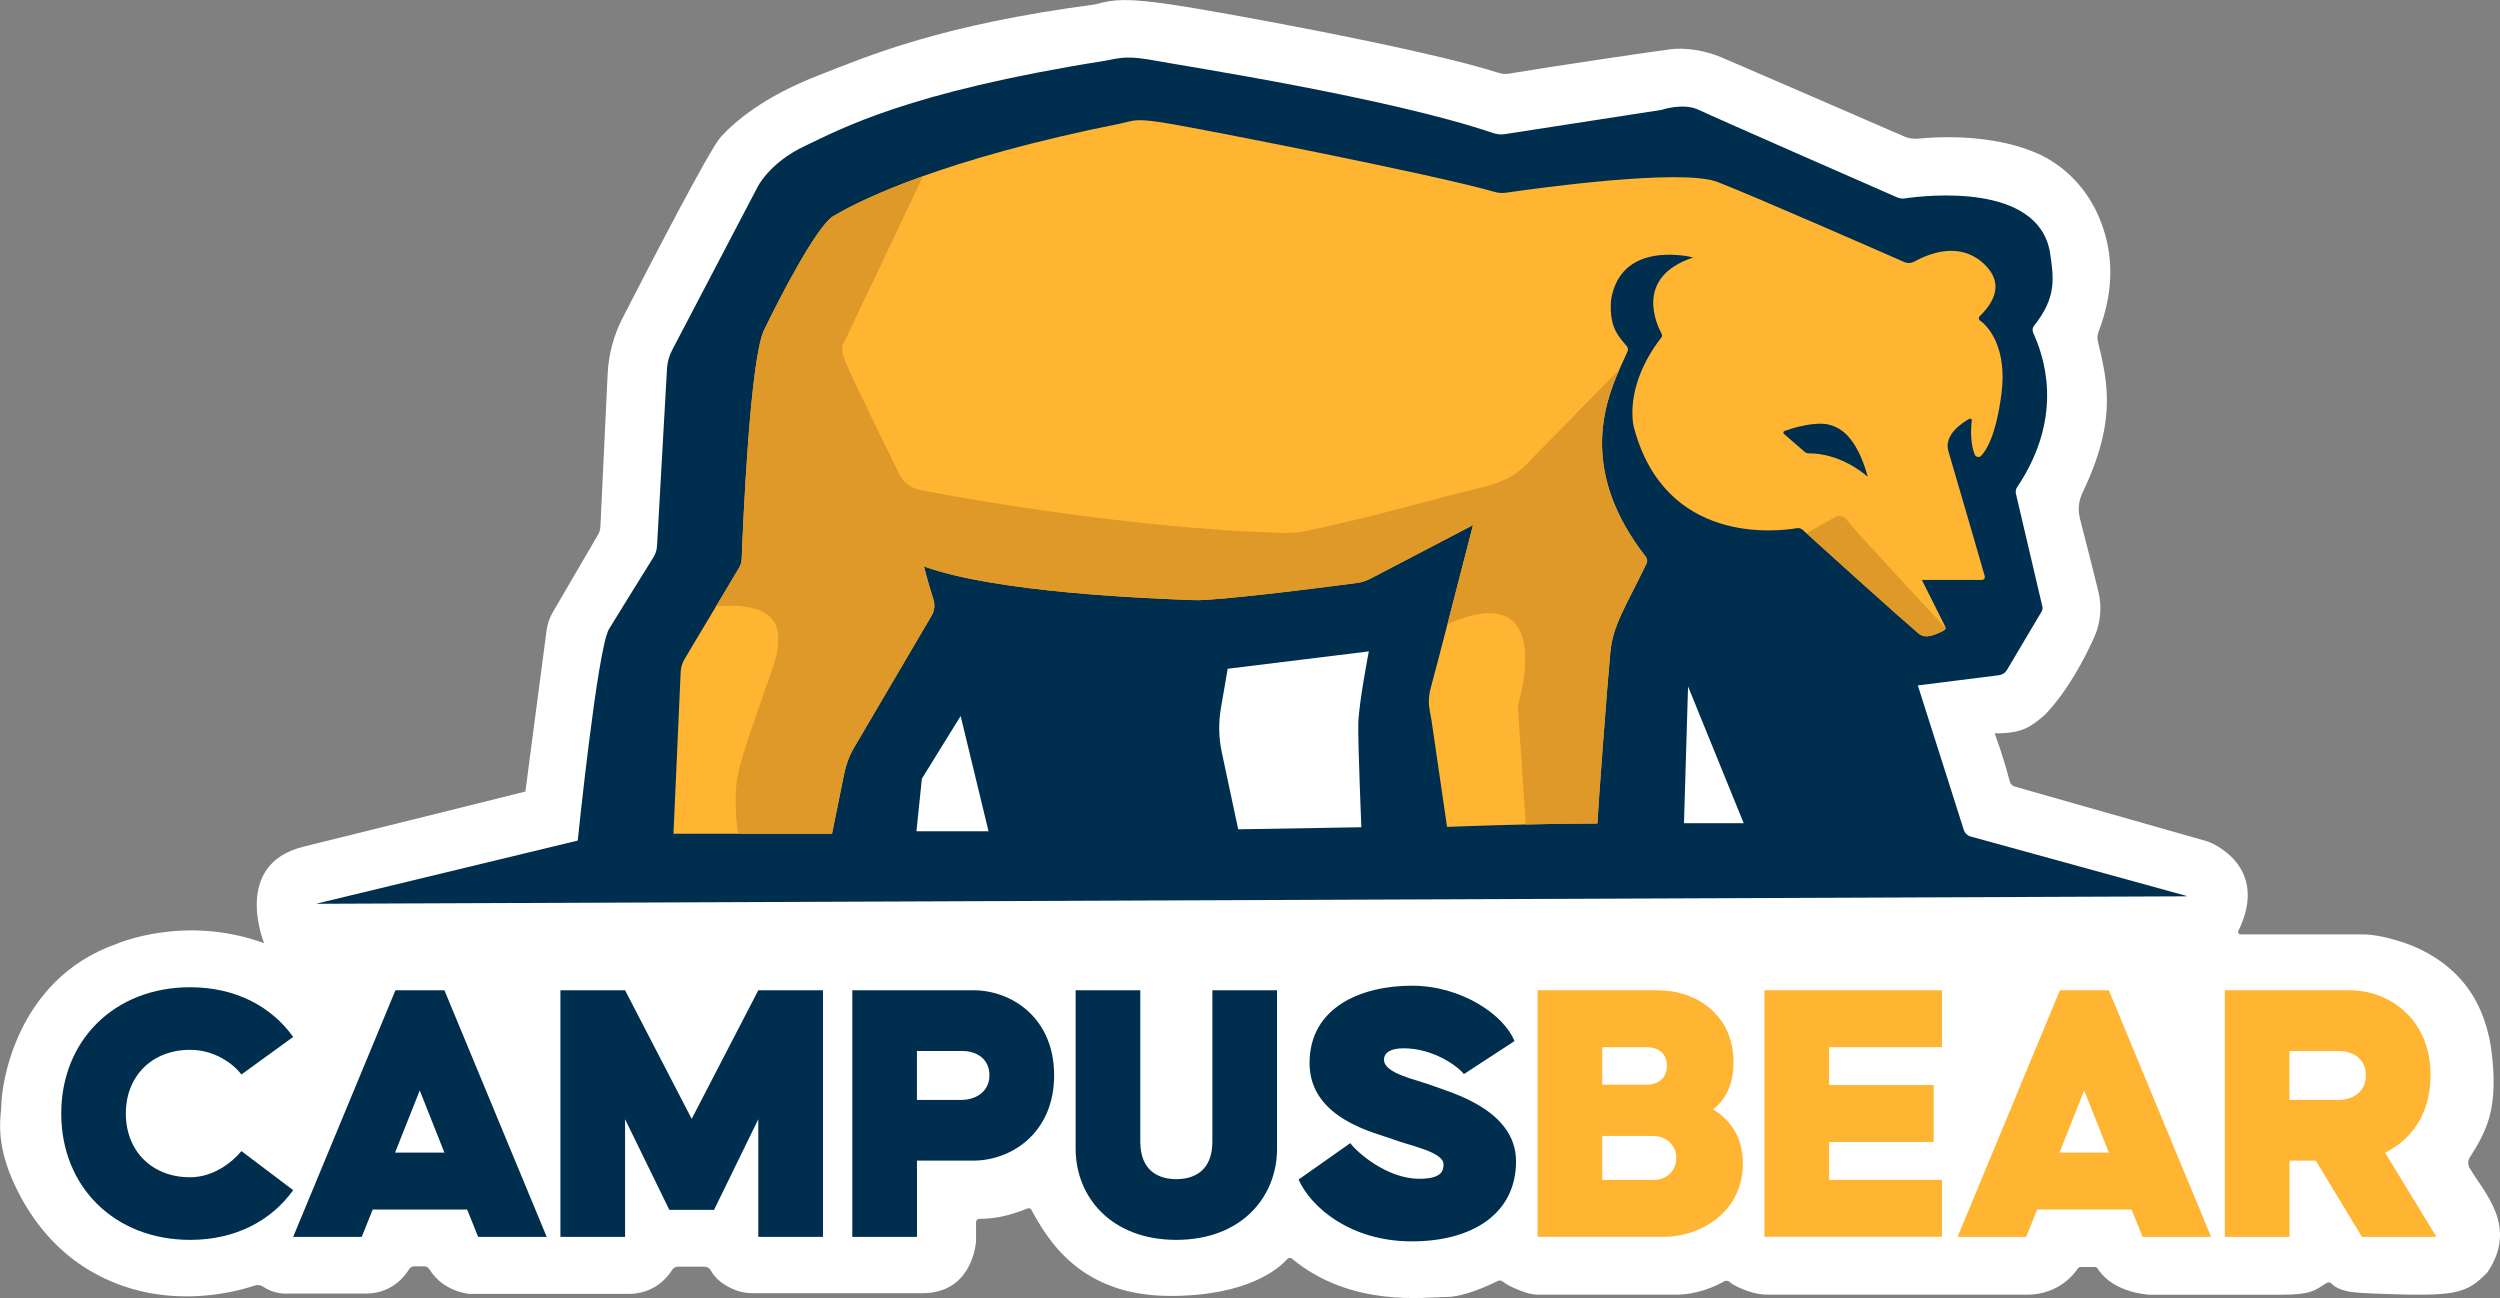
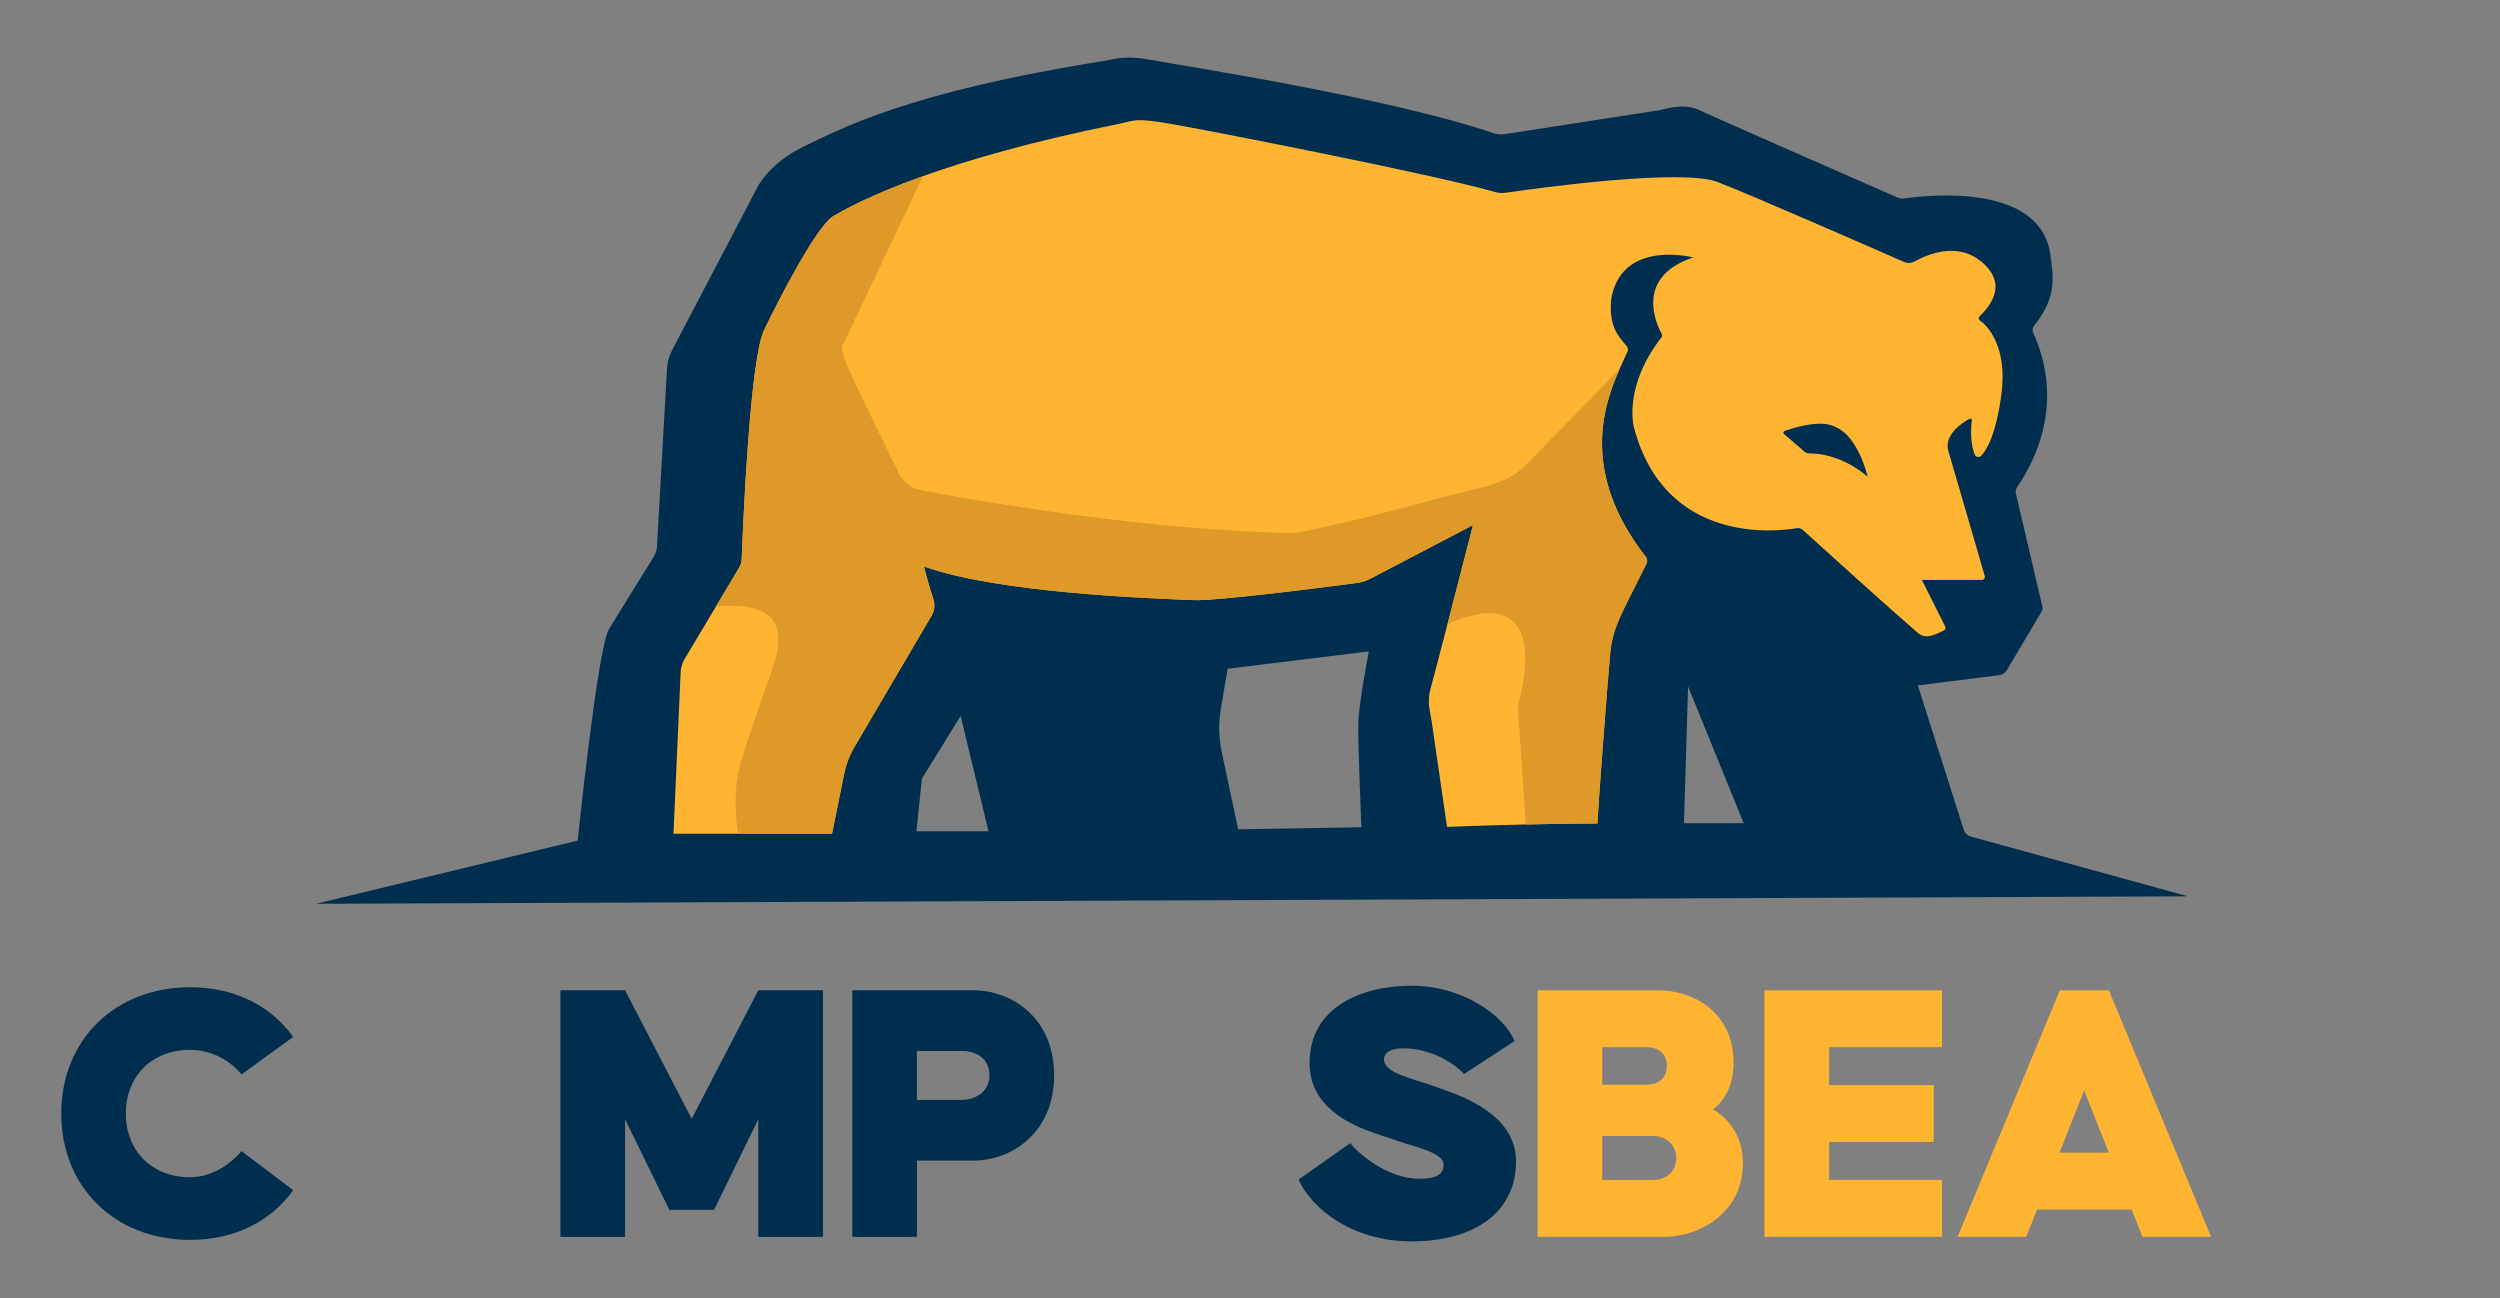
<svg xmlns="http://www.w3.org/2000/svg" id="Layer_2" data-name="Layer 2" viewBox="0 0 717.23 372.41">
  <rect x="0" y="0" width="717.23" height="372.41" fill="#808080" stroke="none" />
  <defs>
    <style>      .cls-1 {        fill: #ffb532;      }      .cls-2 {        fill: #fff;      }      .cls-3 {        fill: #002e4f;      }      .cls-4 {        fill: #de9929;      }    </style>
  </defs>
  <g id="Layer_1-2" data-name="Layer 1">
    <g>
-       <path class="cls-2" d="m550.31,39.77c5.43-.54,20.65-1.42,33.52,3.95,8.42,3.52,14.97,10.42,18.47,18.85,3.48,8.38,4.93,19.13-.26,32.67-.32.83-.4,1.74-.19,2.6,2.71,11.48,5.66,22.66-4.4,43.5-1.13,2.35-1.36,5.04-.7,7.56,1.9,7.28,3.9,15.3,5.24,20.74,1.1,4.45.67,9.14-1.23,13.32-2.85,6.27-7.75,15.57-14.16,22.17-4.1,3.51-6.44,5.27-14.34,5.27,2.39,6.53,3.76,11.6,4.31,13.77.18.72.74,1.29,1.45,1.49l55.43,15.77s18.1,6.51,8.71,25.64c-.23.46.1,1,.61,1h34.89c3.65,0,7.48.94,10.94,2.02,7.57,2.38,14.51,6.77,19.25,13.2,4.16,5.64,6.34,12.48,7.08,19.39.64,5.93.84,12.11-.77,17.9-1.15,4.12-3.25,7.85-5.56,11.42-.6.93-.65,2.13-.09,3.09,4.26,7.22,13.94,16.7,5.16,29.88-6.15,6.44-9.37,7.03-32.5,6.15-5.48-.27-9.68-.29-12.35-2.93-.35-.34-.9-.37-1.31-.12-3.4,2.07-4.24,3.37-12.98,3.37h-37.77s-10.38-.31-14.93-7.46c-.19-.29-.5-.48-.84-.48-.99,0-3.07,0-4.06,0-.33,0-.64.16-.83.44-1.1,1.67-5.61,7.49-14.56,7.49h-74.25c-1.91,0-3.81-.31-5.62-.95-1.98-.69-4.39-1.68-5.41-2.67-.44-.43-1.13-.48-1.66-.18-2.23,1.27-7.45,3.8-13.86,3.8h-39.21c-1.27,0-2.52-.19-3.72-.59-1.95-.64-4.9-1.76-6.71-3.2-.4-.31-.94-.36-1.39-.14-2.38,1.18-9.64,4.58-14.63,4.58-5.96,0-27.26,3.22-44.41-10.96-.41-.34-1.02-.31-1.37.09-2.22,2.52-11.08,10.58-33.56,10.58-25.94,0-35.22-16.28-39.84-24.7-.21-.39-.67-.56-1.09-.4-2.91,1.11-7.72,3.02-13.83,2.97-.53,0-.96.41-.96.93,0,1.79,0,5.48,0,5.48,0,0-.78,14.93-15.32,14.93h-48.9c-1.5,0-3-.23-4.41-.74-2.36-.85-5.71-2.56-7.46-5.78-.36-.67-1.06-1.09-1.82-1.09-1.98,0-5.69,0-7.58,0-.68,0-1.32.34-1.68.92-1.29,2.07-5.1,6.89-12.46,6.89h-45.67s-7.46-.45-11.51-7.04c-.32-.52-.87-.86-1.49-.86h-2.88c-.6,0-1.15.31-1.46.82-1.22,2-5,6.99-12.33,6.99h-22.54s-3.7.31-6.85-1.88c-.76-.53-1.71-.72-2.59-.42-5.82,1.97-28.23,8.12-49.1-5.41-7.46-4.84-13.41-11.66-17.71-19.44-8.46-15.32-5.85-23.67-5.85-27.3,0-4.29,3.55-35.52,33.02-45.86,0,0,19.52-8.59,42.35-.2,0,0-9.37-22.64,11.32-27.71,20.69-5.07,63.63-15.81,63.63-15.81l6.07-46.17c.24-1.86.86-3.66,1.8-5.28l12.98-22.25c.4-.69.63-1.47.67-2.27l2.08-43.84c.26-5.56,1.71-11.01,4.25-15.96,7.8-15.23,25.01-48.48,28.15-51.95,4.1-4.52,12.3-11.54,27.71-17.59,15.42-6.05,35.52-14.64,79.63-20.49,5.86-1.63,9.56-1.76,21.86,0,12.01,1.72,72.81,12.74,94,19.62.97.32,1.99.39,2.99.22,13.3-2.23,41.76-6.4,46.07-6.96,4.49-.59,9.95.22,15.03,2.35,4.45,1.87,42.83,18.54,52.2,22.61,1.29.56,2.7.79,4.11.65Z" />
      <path class="cls-3" d="m627.22,257.01l-61.89-17.03c-.91-.25-1.63-.94-1.92-1.85l-13.2-41.49,23.29-2.93c.95-.12,1.79-.67,2.27-1.49l9.97-16.8c.24-.41.32-.89.21-1.36l-7.6-32.44c-.15-.63-.02-1.3.35-1.84,14.15-21.09,7.18-38.6,4.6-44.33-.3-.67-.19-1.43.27-2.01,6.58-8.26,5.64-13.79,4.51-21.32-3.68-19.65-35.29-16.12-41.63-15.2-.74.11-1.48,0-2.17-.29-7.54-3.3-52.79-23.13-56.9-25.1-4.49-2.15-10.73,0-10.73,0l-44.92,6.95c-1.14.18-2.29.06-3.38-.31-29.66-10.11-88.28-19.17-96.52-20.7-8.39-1.56-9.95-.98-15.03,0-56.6,8.98-75.53,19.52-85.87,24.4s-13.66,11.91-13.66,11.91l-24.4,46.59c-.9,1.71-1.42,3.59-1.52,5.52l-2.86,50.8c-.06,1.11-.4,2.19-.99,3.14-2.58,4.15-10.04,16.13-12.77,20.62-3.32,5.46-8.98,60.7-8.98,60.7l-74.74,18.05c-.06.01-.05.09.01.09l536.21-2.14c.08,0,.09-.11.02-.13Zm-364.3-18.51l1.56-15.11,11.12-17.98,8,33.08h-20.69Zm127.64-1.17l-35.33.59-4.71-22.1c-.89-4.16-.97-8.45-.25-12.65l1.94-11.31,40.5-4.98s-2.93,15.03-3.03,20.88c-.1,5.86.88,29.57.88,29.57Zm92.56-1.17l1.17-39.23,15.96,39.23h-17.13Z" />
      <path class="cls-1" d="m565.71,120.64c.05-.39-.36-.68-.7-.48-2.1,1.15-7.44,4.61-6.02,9.33,1.56,5.19,8.81,30.22,10.42,35.79.16.56-.26,1.1-.84,1.1h-17.2l6.71,13.4c.06.13.09.25.08.38-.01.26-.15.52-.39.65-.99.56-2.97,1.56-4.79,1.74-.93.09-1.86-.22-2.57-.81-5.89-5.01-25.98-23.16-32.15-28.75-.44-.39-.79-.72-1.08-.97-.46-.41-1.07-.6-1.67-.49-5.87,1-37.67,4.76-46.69-28.68,0,0-3.43-11.43,7.8-26.02.24-.31.28-.73.09-1.07-1.56-2.88-7.72-16.25,8.92-21.84.05-.01.06-.09,0-.1-2.03-.47-20.86-4.46-23.44,12.34-.55,7.95,2.25,10.38,4.52,13.16.36.42.44,1.01.22,1.51-.6,1.36-1.41,3.05-2.28,5.01-4.75,10.72-11.16,29.94,7.51,53.87.44.55.53,1.32.22,1.95-6.13,12.68-9.62,17.61-10.38,25.4-.78,8-3.52,44.5-3.72,49.19-6.67,0-13.93.11-20.56.28-12.38.29-22.57.7-22.57.7l-4.43-30.39c-.14-.93-.31-1.85-.5-2.76-.26-1.31-.56-3.85.24-6.66.47-1.65,2.52-9.56,4.82-18.41,3.41-13.14,7.32-28.38,7.32-28.38l-29.39,15.36c-1.24.65-2.58,1.08-3.97,1.26-7.11.94-30.48,3.99-42.99,4.83-1.59.11-3.19.13-4.78.06-11.48-.49-55.39-2.04-76.41-9.65,1.03,4,2.06,7.41,2.74,9.53.48,1.54.3,3.2-.52,4.58l-22.19,37.77c-1.39,2.35-2.36,4.92-2.9,7.59l-3.49,17.23h-45.48l2.06-46.4c.06-1.31.44-2.58,1.11-3.7l9.05-15.15,6.59-11.04c.46-.77.72-1.65.76-2.56.33-8.79,2.32-57.07,6.39-65.58,4.49-9.37,15.23-30.05,19.91-32.78,2.56-1.49,10.25-5.93,25.71-11.45,12.93-4.63,31.31-10.02,56.65-15.09,4.3-.97,4.49-1.56,13.86,0,9.05,1.5,76.55,14.67,93.45,19.61,1.09.32,2.24.4,3.36.23,9.07-1.32,50.45-7.04,60.69-3.05,10.25,3.99,45.9,19.61,53.57,22.97.89.39,1.9.34,2.76-.13,5.1-2.79,11.43-4.47,16.88-1.63,2.96,1.54,6.14,4.68,6.45,8.17s-2.06,6.78-4.52,9.12c-.38.36-.31.97.13,1.26,2.41,1.64,7.87,7.89,6.11,21.12-1.56,11.75-4.29,16.11-5.85,17.68-.56.57-1.51.34-1.81-.4-.63-1.58-1.41-4.71-.85-9.73Z" />
      <path class="cls-4" d="m472.38,161.67c-6.13,12.68-9.62,17.61-10.38,25.4-.78,8-3.52,44.5-3.72,49.19-6.67,0-13.93.11-20.56.28l-2.27-34.04s11.79-37.4-20.17-23.48c3.41-13.14,7.32-28.38,7.32-28.38l-29.39,15.36c-1.24.65-2.58,1.08-3.97,1.26-7.11.94-30.48,3.99-42.99,4.83-1.59.11-3.19.13-4.78.06-11.48-.49-55.39-2.04-76.41-9.65,1.03,4,2.06,7.41,2.74,9.53.48,1.54.3,3.2-.52,4.58l-22.19,37.77c-1.39,2.35-2.36,4.92-2.9,7.59l-3.49,17.23h-26.95c-.68-4.68-1.3-12.22.31-18.63,2.53-10.15,11.03-31.47,11.03-34.33,0-2.69,3.18-14.03-17.65-12.29l6.59-11.04c.46-.77.72-1.65.76-2.56.33-8.79,2.32-57.07,6.39-65.58,4.49-9.37,15.23-30.05,19.91-32.78,2.56-1.49,10.25-5.93,25.71-11.45l-22.58,47.56s-1.36.97,0,4.87c1.36,3.91,16.19,33.87,16.19,33.87,0,0,1.77,2.82,5.08,3.6s58.71,11.34,105.25,12.45c1.88.04,3.74-.13,5.58-.5,14.15-2.9,28.18-6.67,42.13-10.4,5.5-1.47,11.88-2.44,16.89-5.19,3.22-1.77,5.56-4.65,8.11-7.22,2.41-2.43,4.8-4.88,7.2-7.32,5.04-5.14,10.06-10.3,15.09-15.45.25-.25.76-.61.9-.92-4.75,10.72-11.16,29.94,7.51,53.87.44.55.53,1.32.22,1.95Z" />
-       <path class="cls-4" d="m558.17,180.16c-.01.26-.15.52-.39.65-.99.56-2.97,1.56-4.79,1.74-.93.09-1.86-.22-2.57-.81-5.89-5.01-25.98-23.16-32.15-28.75l7.75-4.38s2.19-1.75,3.94.73c1.44,2.05,21.26,23.36,28.21,30.81Z" />
      <path class="cls-3" d="m511.96,123.64c1.8-.64,6.37-2.12,10.51-2.09,2.94.02,5.69,1.36,7.67,3.54,2.18,2.4,4.12,5.97,5.64,11.44.02.08-.07.16-.14.1-1.28-1.12-7.98-6.58-16.63-6.56-.48,0-.95-.16-1.31-.47l-5.89-5.11c-.29-.25-.21-.72.15-.85Z" />
      <g>
        <path class="cls-3" d="m17.57,319.47c0-21,15.29-36.24,36.98-36.24,12.93,0,23.27,5.44,29.56,14.26l-14.84,10.77c-2.7-3.48-8.09-7.07-14.73-7.07-11.02,0-18.44,7.62-18.44,18.28s7.42,18.28,18.44,18.28c6.63,0,12.03-4.24,14.73-7.51l14.84,11.21c-6.3,8.81-16.64,14.26-29.56,14.26-21.7,0-36.98-15.24-36.98-36.24Z" />
-         <path class="cls-3" d="m113.45,284.1h14.05l29.34,70.74h-19.67l-3.15-7.84h-27.09l-3.15,7.84h-19.67l29.34-70.74Zm14.05,46.58l-7.08-17.85-7.08,17.85h14.16Z" />
        <path class="cls-3" d="m160.78,284.1h18.55l19.11,36.89,19.11-36.89h18.55v70.74h-18.55v-33.74l-12.7,26.01h-12.82l-12.7-26.01v33.74h-18.55v-70.74Z" />
        <path class="cls-3" d="m244.52,284.1h34.74c10.79,0,23.16,7.73,23.16,24.38s-12.37,24.49-23.16,24.49h-16.19v21.87h-18.55v-70.74Zm31.36,31.45c3.82,0,7.98-2.18,7.98-7.07s-3.93-6.96-7.76-6.96h-13.04v14.04h12.81Z" />
-         <path class="cls-3" d="m308.59,329.59v-45.49h18.55v43.42c0,8.6,5.51,10.77,10.34,10.77s10.34-2.18,10.34-10.77v-43.42h18.55v45.49c0,13.71-10.12,26.12-28.89,26.12s-28.89-12.41-28.89-26.12Z" />
        <path class="cls-3" d="m372.55,338.4l14.84-10.45c1.69,2.39,10.34,10.23,19.78,10.23,6.3,0,6.97-2.18,6.97-4.14,0-3.59-9.67-5.33-14.5-7.18-4.83-1.85-23.94-5.77-23.94-21.87s14.95-22.2,29.34-22.2,26.53,8.49,29.45,15.89l-14.5,9.47c-1.91-2.39-8.88-7.4-17.31-7.4-3.82,0-5.62,1.31-5.62,3.26,0,4.03,9.22,5.66,14.05,7.51,4.83,1.85,23.83,6.75,23.83,21.66s-12.37,22.96-29.9,22.96-28.89-9.69-32.49-17.74Z" />
        <path class="cls-1" d="m441.12,284.1h34.4c11.24,0,21.81,7.07,21.81,20.68,0,6.31-2.25,10.67-5.85,13.49,5.06,3.05,8.54,8.16,8.54,15.56,0,13.49-11.58,21-22.82,21h-36.08v-70.74Zm31.14,27.1c3.6,0,5.96-1.96,5.96-5.44s-2.36-5.33-5.96-5.33h-12.59v10.77h12.59Zm1.91,27.32c4.27,0,6.75-2.83,6.75-6.31s-2.7-6.31-6.75-6.31h-14.5v12.62h14.5Z" />
        <path class="cls-1" d="m506.21,284.1h50.92v16.32h-32.38v10.88h30.01v16.32h-30.01v10.88h32.38v16.32h-50.92v-70.74Z" />
        <path class="cls-1" d="m590.96,284.1h14.05l29.34,70.74h-19.67l-3.15-7.84h-27.09l-3.15,7.84h-19.67l29.34-70.74Zm14.05,46.58l-7.08-17.85-7.08,17.85h14.16Z" />
-         <path class="cls-1" d="m638.28,284.1h35.86c10.79,0,23.16,7.73,23.16,24.38,0,11.43-5.85,18.72-13.04,22.2l14.73,24.16h-21.36l-13.26-21.87h-7.53v21.87h-18.55v-70.74Zm32.71,31.45c3.82,0,7.76-2.18,7.76-7.07s-3.93-6.96-7.76-6.96h-14.16v14.04h14.16Z" />
      </g>
    </g>
  </g>
</svg>